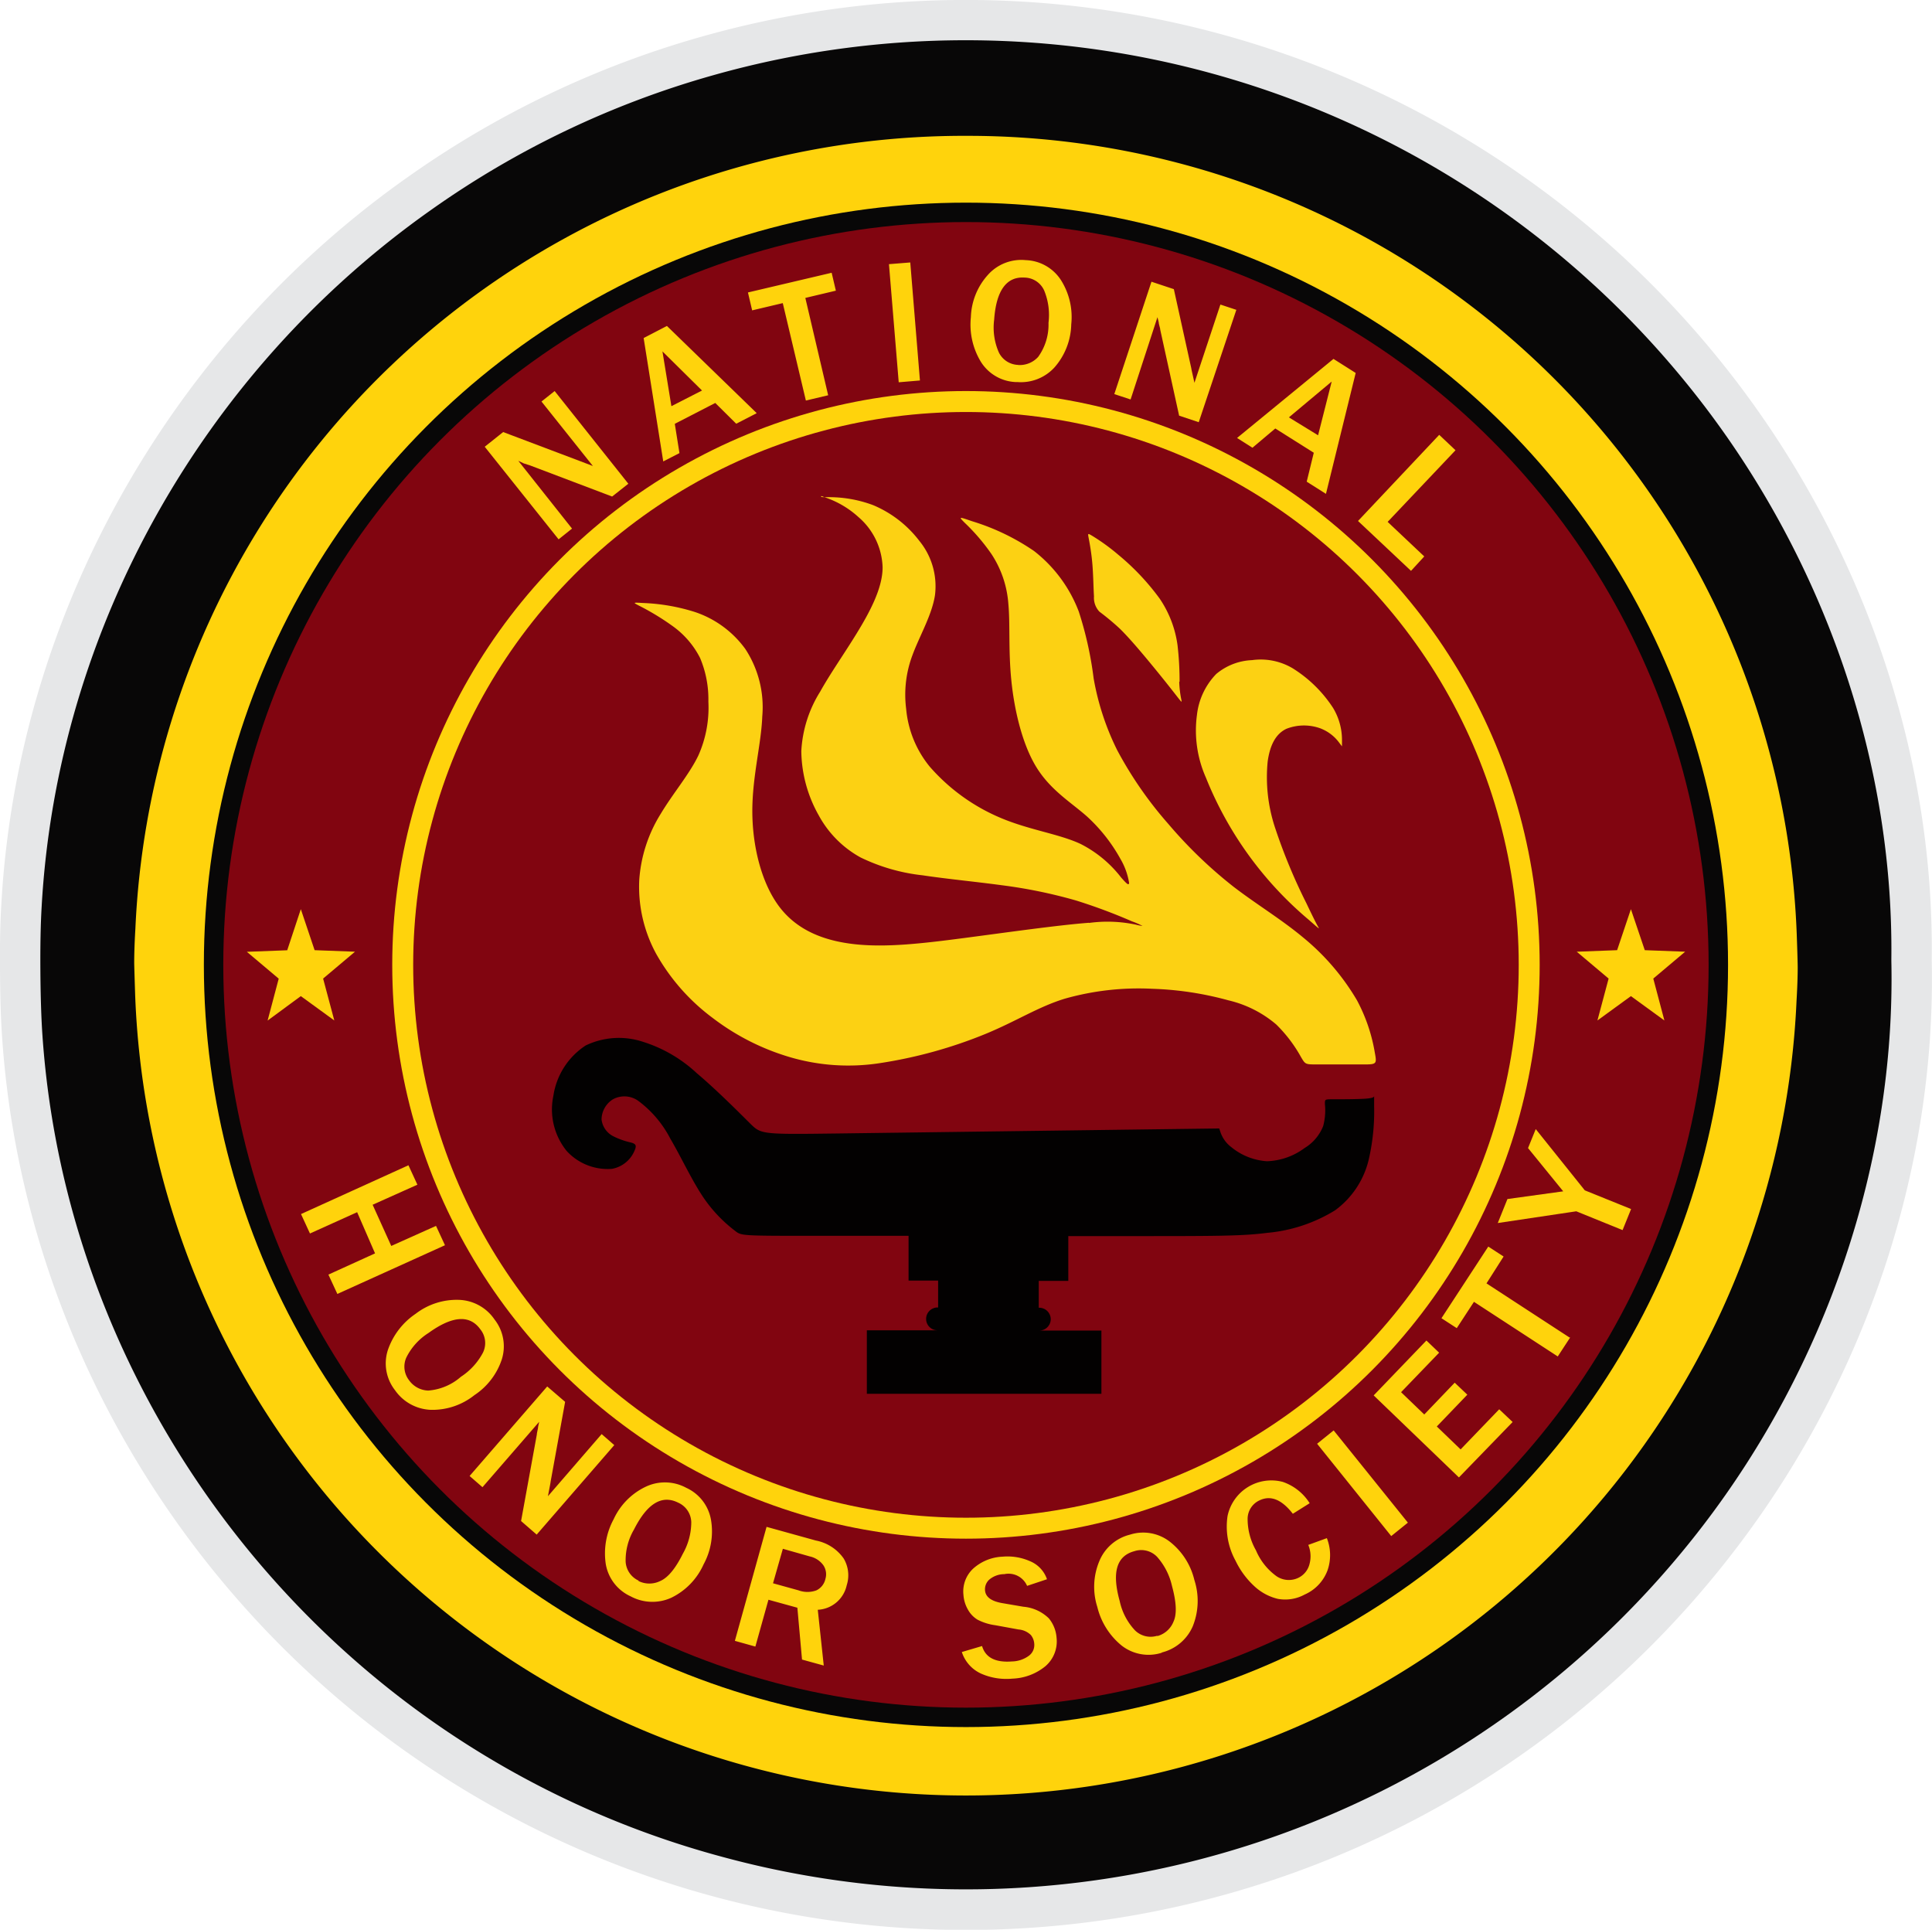
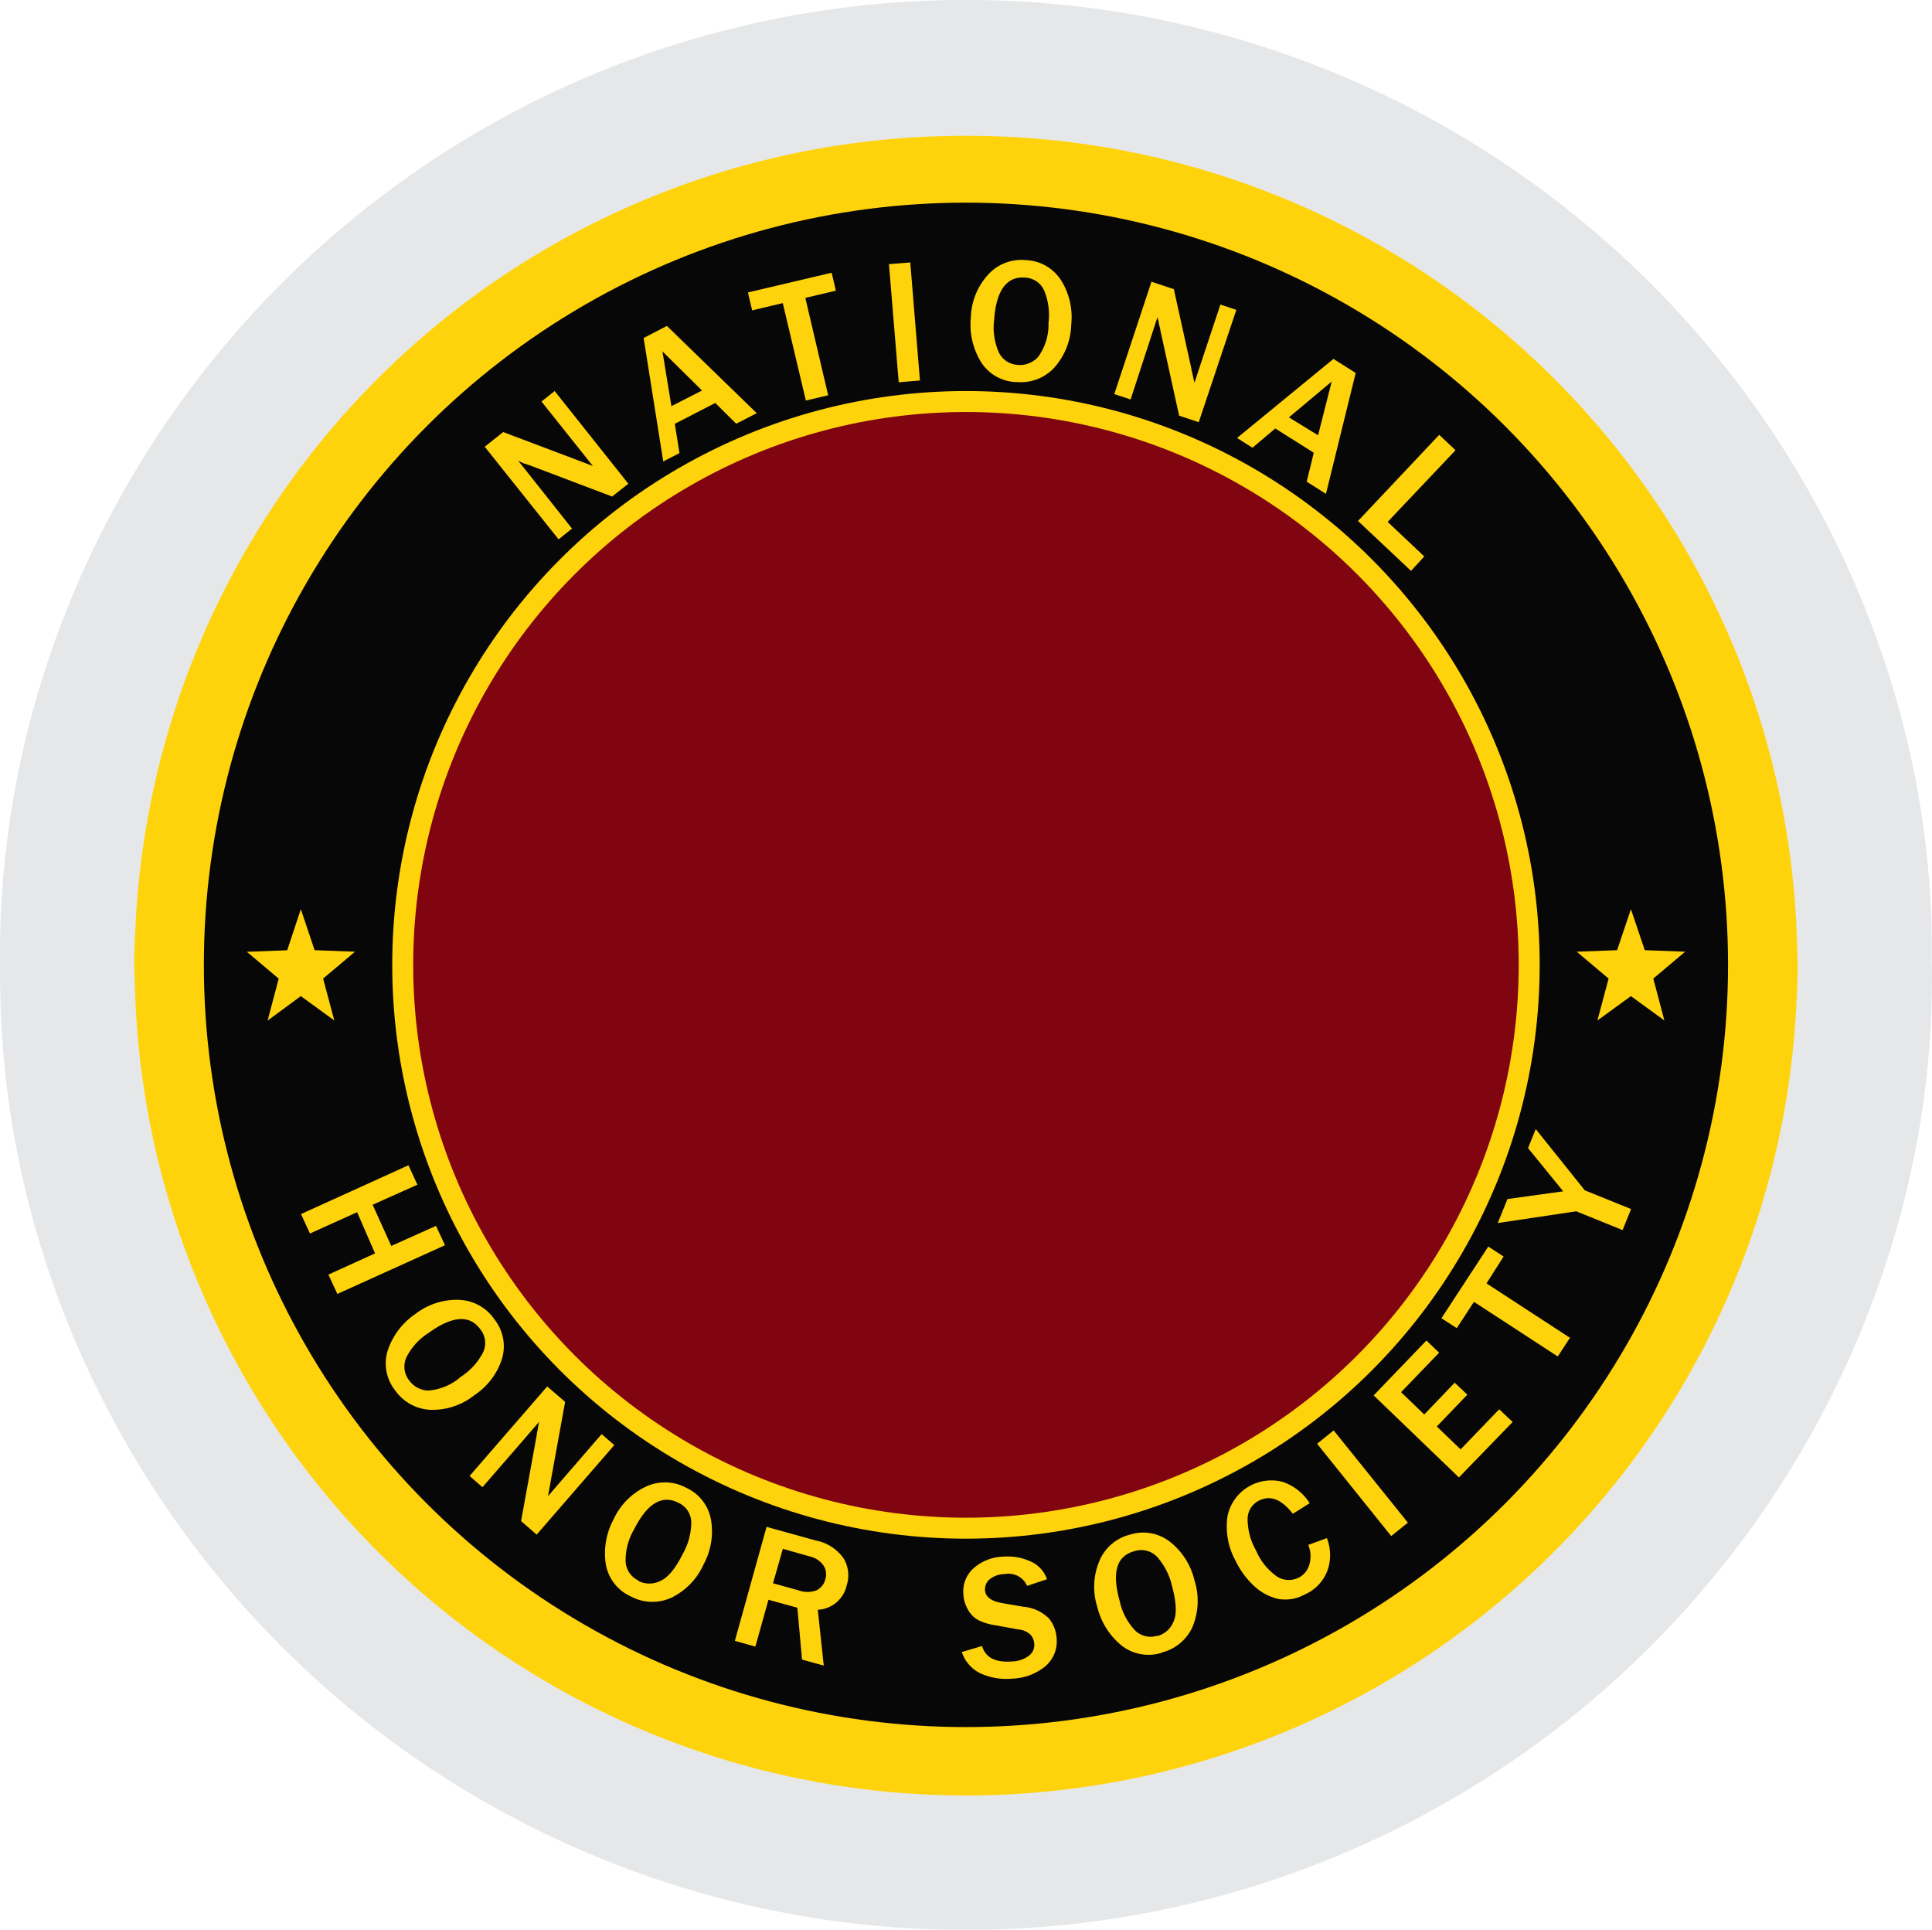
<svg xmlns="http://www.w3.org/2000/svg" id="Layer_1" data-name="Layer 1" viewBox="0 0 215.79 215.5">
  <g id="Layer_1-2" data-name="Layer_1">
    <path id="bottomFelt" d="M227.87,119.41v.09c.52,23.59-7.65,47.19-22,65.87A108.15,108.15,0,0,1,58.6,208.66C31.94,190.28,14.51,160.37,12.34,128c-.17-2.45-.21-4.93-.23-7.39s0-4.93.15-7.39c1.81-32.4,18.9-62.5,45.36-81.17a107.09,107.09,0,0,1,32.9-15.72A108.26,108.26,0,0,1,205.16,53.69c14.54,18.51,23,42,22.71,65.62v.1Z" transform="translate(-12.11 -12.25)" fill="#e6e7e8" fill-rule="evenodd" />
-     <path id="topFelt" d="M223.36,119.43v.13c.49,22.67-7.39,45.27-21.05,63.07a103.74,103.74,0,0,1-109.46,37A102.68,102.68,0,0,1,61.16,205c-25.49-17.57-42.23-46.2-44.32-77.27q-.19-2.88-.22-7.1t.14-7.1C18.5,82.39,34.93,53.57,60.22,35.72A102.52,102.52,0,0,1,91.74,20.66,103.74,103.74,0,0,1,201.61,56.47c13.85,17.65,22,40.15,21.75,62.82v.14Z" transform="translate(-12.11 -12.25)" fill="#080707" />
    <path id="chenilleColor" d="M120.26,27.42a92.65,92.65,0,0,1,92.53,89.1c.08,2.19.11,3.44.11,3.75s0,1.56-.13,3.74a92.86,92.86,0,0,1-185.56-.53c-.07-2.19-.11-3.44-.11-3.74s0-1.56.13-3.75a92.65,92.65,0,0,1,93-88.57Z" transform="translate(-12.11 -12.25)" fill="#ffd30c" />
    <circle id="embroidery1Color" cx="107.89" cy="107.75" r="85.12" fill="#080707" />
-     <circle id="embroidery2Color" cx="107.89" cy="107.75" r="82.95" fill="#810510" />
    <circle id="embroidery3Color" cx="107.89" cy="107.75" r="64.08" fill="#ffd30c" />
    <circle id="embroidery4Color" cx="107.89" cy="107.75" r="61.74" fill="#810510" />
-     <path id="embroidery5Color" d="M108.93,160.81h7.89a1.27,1.27,0,0,1-1.27-1.27h0a1.28,1.28,0,0,1,1.27-1.28h.07v-3h-3.3v-5H103.3c-8.38,0-8.38,0-9.08-.55a15.93,15.93,0,0,1-3.44-3.58c-1.33-1.92-2.58-4.65-3.8-6.72a12.27,12.27,0,0,0-3.51-4.17,2.66,2.66,0,0,0-2.91-.22,2.69,2.69,0,0,0-1.26,2.25,2.42,2.42,0,0,0,1.33,1.88,8.55,8.55,0,0,0,2,.7c.48.15.63.3.34.93a3.38,3.38,0,0,1-2.51,2,6.2,6.2,0,0,1-5.06-2,7.37,7.37,0,0,1-1.48-6.17A8.15,8.15,0,0,1,77.53,129a8.57,8.57,0,0,1,6.42-.4,15.7,15.7,0,0,1,6,3.51c2.14,1.8,4.65,4.32,5.91,5.57s1.25,1.26,9.78,1.15l34.12-.45,8.53-.11.11.33a3.49,3.49,0,0,0,1.22,1.74,7,7,0,0,0,4,1.59,7.46,7.46,0,0,0,4.21-1.48A5,5,0,0,0,159.9,138a6.81,6.81,0,0,0,.19-2.47c0-.52,0-.52.88-.52s2.77,0,3.7-.07.92-.23.92-.3v1.14a23.9,23.9,0,0,1-.59,5.91,9.82,9.82,0,0,1-3.77,5.72,17.41,17.41,0,0,1-7.6,2.52c-2.81.36-5.62.36-15.4.36h-6.8v5h-3.3v3h.06a1.29,1.29,0,0,1,1.28,1.28h0a1.28,1.28,0,0,1-1.28,1.27h6.94v7.06h-26.2v-7.06Z" transform="translate(-12.11 -12.25)" fill="#030101" fill-rule="evenodd" />
-     <path id="embroidery6Color" d="M159.72,93.64a5.38,5.38,0,0,0-3.93,0c-1.16.55-1.83,1.77-2.09,3.65a17.93,17.93,0,0,0,.83,7.41,62.67,62.67,0,0,0,3.5,8.43c.95,2,1.2,2.43,1.33,2.66s.13.23-1.08-.83A40.38,40.38,0,0,1,146.8,99.09a13,13,0,0,1-1-7,7.82,7.82,0,0,1,2.15-4.57,6.63,6.63,0,0,1,4-1.55,7,7,0,0,1,4.54.91A14.58,14.58,0,0,1,161,91.3a6.93,6.93,0,0,1,1,3.63l0,.67-.29-.38a4.64,4.64,0,0,0-2-1.58Zm-15.86-5.28a34.79,34.79,0,0,0-.23-4.07,12.17,12.17,0,0,0-2-5.2,26.87,26.87,0,0,0-4.63-4.9,22.71,22.71,0,0,0-2.91-2.11c-.49-.29-.49-.29-.38.28s.32,1.71.42,3,.11,2.6.17,3.49a2.25,2.25,0,0,0,.61,1.71,27.9,27.9,0,0,1,2.26,1.88c1.12,1.09,2.64,2.91,3.87,4.41s2.15,2.68,2.61,3.27.47.59.41.28a11.75,11.75,0,0,1-.24-2ZM133.74,115.3c-3.43.26-9.12,1.07-13.92,1.7s-8.71,1.07-12.18.7-6.5-1.55-8.5-4.21-3-6.79-3-10.67,1-7.5,1.11-10.56a11.84,11.84,0,0,0-1.89-7.53,11.41,11.41,0,0,0-5.65-4.14,21.82,21.82,0,0,0-5.76-1c-1.18-.07-1.18-.07-.4.33a28.05,28.05,0,0,1,3.65,2.22,9.87,9.87,0,0,1,3.1,3.58,11.84,11.84,0,0,1,.93,4.88,13.1,13.1,0,0,1-1.11,6c-1,2.1-2.84,4.24-4.21,6.53a16,16,0,0,0-2.4,7.39,15.66,15.66,0,0,0,1.88,8.23,22.92,22.92,0,0,0,6.35,7.2,26.53,26.53,0,0,0,8.61,4.36,23.14,23.14,0,0,0,10,.67,51.67,51.67,0,0,0,11.89-3.29c3.47-1.44,5.83-3,8.79-3.91a30.27,30.27,0,0,1,9.75-1.11,36.35,36.35,0,0,1,8.53,1.29,12.69,12.69,0,0,1,5.35,2.7,15.86,15.86,0,0,1,2.77,3.65c.48.81.48.81,1.81.81s4,0,5.32,0,1.33-.11,1.11-1.3a19,19,0,0,0-2-5.87,26.23,26.23,0,0,0-6-7c-2.47-2.06-5.2-3.69-7.79-5.68a50.22,50.22,0,0,1-7.27-7A43.15,43.15,0,0,1,136.88,96a29.29,29.29,0,0,1-2.62-8,40.16,40.16,0,0,0-1.66-7.46,15.56,15.56,0,0,0-5-6.76,25.25,25.25,0,0,0-6.91-3.32c-1.51-.52-1.51-.52-.85.15a22.49,22.49,0,0,1,3,3.5,11.6,11.6,0,0,1,1.89,5.51c.22,2.29,0,5.17.33,8.53s1.22,7.2,2.81,9.78,3.87,3.92,5.65,5.5a18.6,18.6,0,0,1,3.73,4.73,7.71,7.71,0,0,1,.92,2.4c.07.37.07.37,0,.41s-.11.11-.85-.74a13.33,13.33,0,0,0-4.51-3.73c-2.36-1.11-5.68-1.55-8.86-2.88a21.67,21.67,0,0,1-8-5.76,11.84,11.84,0,0,1-2.63-6.46,12.51,12.51,0,0,1,.71-6c.77-2.1,2.17-4.46,2.51-6.68a8,8,0,0,0-1.74-6.06,12.63,12.63,0,0,0-5.17-4,14.09,14.09,0,0,0-4.8-.89c-1,0-1,0-1-.07s-.11-.11.59.15A10.54,10.54,0,0,1,108,70a7.7,7.7,0,0,1,2.69,5.61c0,2.33-1.44,5-2.88,7.35s-2.92,4.43-4.1,6.54a13.84,13.84,0,0,0-2.1,6.64,14.92,14.92,0,0,0,1.95,7.17,11.75,11.75,0,0,0,4.66,4.69,21.05,21.05,0,0,0,6.94,2c2.73.41,5.91.71,8.86,1.11a55.41,55.41,0,0,1,8.27,1.7,61.66,61.66,0,0,1,6.25,2.33,9,9,0,0,1,1.18.51,4.32,4.32,0,0,1-.74-.14,15.26,15.26,0,0,0-5.25-.19Z" transform="translate(-12.11 -12.25)" fill="#fcd113" fill-rule="evenodd" />
    <path id="textColor" d="M49.79,156.75l-1-2.16L54,152.22,52,147.62,46.73,150l-1-2.17,12-5.45,1,2.17-5,2.24,2.08,4.6,5-2.24,1,2.16Zm6.44,10.75a4.85,4.85,0,0,1-.8-4.48,8,8,0,0,1,3.1-4.05,7.52,7.52,0,0,1,4.82-1.56,5,5,0,0,1,4,2.2,4.84,4.84,0,0,1,.81,4.44,7.65,7.65,0,0,1-3.06,4,7.51,7.51,0,0,1-4.92,1.64A5.11,5.11,0,0,1,56.23,167.5Zm1.57-1.11a2.73,2.73,0,0,0,2.14,1.15A6.25,6.25,0,0,0,63.59,166a7.27,7.27,0,0,0,2.46-2.69,2.44,2.44,0,0,0-.29-2.61c-1.19-1.65-3.12-1.52-5.79.41a6.83,6.83,0,0,0-2.48,2.75,2.48,2.48,0,0,0,.31,2.53Zm14.26,17.24-1.75-1.52,1.76-9.66c0-.15.07-.39.13-.73,0-.14.07-.38.13-.69L66,178.33l-1.44-1.25,8.67-10,2,1.72-1.62,8.91c0,.08-.11.62-.3,1.63l6-6.94,1.41,1.23-8.67,10Zm10.49,6.89a4.85,4.85,0,0,1-2.78-3.61,8,8,0,0,1,.88-5,7.46,7.46,0,0,1,3.56-3.62,5,5,0,0,1,4.55.11,4.84,4.84,0,0,1,2.76,3.56,7.69,7.69,0,0,1-.83,5,7.56,7.56,0,0,1-3.61,3.72,5.1,5.1,0,0,1-4.53-.16Zm.88-1.71a2.74,2.74,0,0,0,2.42,0c.86-.37,1.7-1.38,2.53-3.05a7.17,7.17,0,0,0,.94-3.52,2.45,2.45,0,0,0-1.46-2.18q-2.73-1.37-4.94,3a6.8,6.8,0,0,0-.93,3.6,2.48,2.48,0,0,0,1.44,2.1Zm20.69,9.44-2.43-.67-.52-5.79-3.23-.89-1.46,5.23-2.29-.64,3.54-12.73,5.52,1.53a4.92,4.92,0,0,1,3.09,2,3.66,3.66,0,0,1,.34,3,3.48,3.48,0,0,1-3.23,2.73l.67,6.25Zm-5.67-9.19,2.85.79a2.88,2.88,0,0,0,2,0,1.85,1.85,0,0,0,1-1.27,1.8,1.8,0,0,0-.22-1.52,2.54,2.54,0,0,0-1.53-1l-3-.85Zm21.08,7.68,2.27-.67c.38,1.29,1.49,1.86,3.34,1.72a3.3,3.3,0,0,0,1.91-.65,1.49,1.49,0,0,0,.58-1.3,1.75,1.75,0,0,0-.38-1,2.22,2.22,0,0,0-1.38-.62l-2.57-.47a6.08,6.08,0,0,1-2-.62,3,3,0,0,1-1.08-1.13,3.78,3.78,0,0,1-.5-1.65,3.48,3.48,0,0,1,1.09-2.93,5.23,5.23,0,0,1,3.28-1.33,6.22,6.22,0,0,1,3.1.52,3.34,3.34,0,0,1,1.86,2l-2.22.74a2.26,2.26,0,0,0-2.54-1.31,2.63,2.63,0,0,0-1.66.59,1.45,1.45,0,0,0-.5,1.22c.06.75.71,1.23,2,1.44l2.28.39a4.63,4.63,0,0,1,2.85,1.3,3.84,3.84,0,0,1,.86,2.16,3.65,3.65,0,0,1-1.23,3.17,6.15,6.15,0,0,1-3.7,1.4,7,7,0,0,1-3.5-.56,4,4,0,0,1-2.15-2.41Zm22.34.08a4.88,4.88,0,0,1-4.49-.81,8,8,0,0,1-2.71-4.31,7.41,7.41,0,0,1,.21-5.07,5,5,0,0,1,3.44-3,4.85,4.85,0,0,1,4.44.78,7.69,7.69,0,0,1,2.75,4.28,7.57,7.57,0,0,1-.18,5.18,5.1,5.1,0,0,1-3.46,2.92Zm-.5-1.86a2.71,2.71,0,0,0,1.81-1.61c.39-.84.33-2.16-.17-4a7.33,7.33,0,0,0-1.66-3.24,2.45,2.45,0,0,0-2.55-.63c-2,.54-2.51,2.4-1.63,5.56a6.87,6.87,0,0,0,1.72,3.29,2.49,2.49,0,0,0,2.48.59Zm16.85-10.18,2.09-.76a5.17,5.17,0,0,1,.07,3.61,4.77,4.77,0,0,1-2.55,2.69,4.54,4.54,0,0,1-3,.48,5.85,5.85,0,0,1-2.66-1.45,9.34,9.34,0,0,1-2.06-2.81,7.93,7.93,0,0,1-.89-5,5,5,0,0,1,6.17-3.8,5.75,5.75,0,0,1,3,2.38l-1.88,1.18c-1.25-1.61-2.49-2.1-3.74-1.49a2.28,2.28,0,0,0-1.31,2,7.08,7.08,0,0,0,.93,3.57,6.82,6.82,0,0,0,2.31,2.9,2.45,2.45,0,0,0,2.43.17,2.32,2.32,0,0,0,1.24-1.53,3.32,3.32,0,0,0-.13-2.13Zm11.14-2.49-1.86,1.5-8.28-10.31,1.85-1.49,8.29,10.3Zm11.7-11.24-6,6.19-9.52-9.16,5.89-6.13,1.42,1.36-4.25,4.41,2.59,2.49,3.4-3.55L176,168l-3.41,3.55,2.66,2.56,4.31-4.48Zm6.44-9.46-1.4,2.14-9.36-6.1-1.92,2.94-1.71-1.11,5.23-8,1.71,1.11-1.91,3,9.36,6.1Zm6.79-14.32-.95,2.35-5.17-2.1-8.77,1.31,1.08-2.68,6.23-.86-3.93-4.83.86-2.12,5.48,6.84,5.17,2.09Zm-112-81L80.48,67.7,71.3,64.22,70.61,64,70,63.71l6,7.57-1.5,1.2L66.25,62.14l2.06-1.64,8.47,3.2,1.55.59-5.74-7.2,1.47-1.17Zm14.32-7.87-2.27,1.17L92,57.25l-4.52,2.33L88,62.85l-1.81.93L84,50l2.6-1.35,10,9.71Zm-6.09-2.54L86.1,51.49l1,6.12Zm14.09.53-2.49.59L99.54,46.1l-3.42.81-.47-2L105,42.71l.47,2-3.41.81Zm10.25-1.65-2.37.2L111.4,41.75l2.38-.19Zm10.81.18a4.83,4.83,0,0,1-4-2.26,8,8,0,0,1-1.12-5,7.38,7.38,0,0,1,1.89-4.7,5,5,0,0,1,4.24-1.66,4.87,4.87,0,0,1,3.93,2.23,7.71,7.71,0,0,1,1.15,4.94,7.52,7.52,0,0,1-1.89,4.83A5.08,5.08,0,0,1,125.67,54.91Zm.15-1.91a2.77,2.77,0,0,0,2.25-.91,6.16,6.16,0,0,0,1.15-3.8,7.15,7.15,0,0,0-.48-3.6,2.44,2.44,0,0,0-2.19-1.45c-2-.14-3.17,1.42-3.4,4.7a6.87,6.87,0,0,0,.53,3.67A2.48,2.48,0,0,0,125.82,53ZM146,59.4l-2.19-.73-2.11-9.6c0-.14-.09-.38-.16-.71,0-.15-.08-.38-.15-.69l-3,9.19-1.82-.6,4.15-12.55,2.5.83,1.95,8.84c0,.08.13.61.35,1.62l2.9-8.74,1.78.59Zm14.21,8-2.15-1.36.79-3.23-4.3-2.71L152,62.25l-1.72-1.09,10.77-8.83,2.48,1.57Zm-.88-6.54,1.52-6-4.78,4ZM169.71,76l-5.92-5.57,9.07-9.62,1.82,1.72-7.58,8,4.09,3.86L169.71,76Zm-124,37.78,1.54,4.58,4.51.17-3.56,3,1.25,4.68-3.74-2.72L42,126.22l1.24-4.68-3.56-3,4.51-.17Zm148.56,0,1.55,4.58,4.51.17-3.56,3,1.24,4.68-3.74-2.72-3.74,2.72,1.25-4.68-3.56-3,4.51-.17,1.54-4.58Z" transform="translate(-12.11 -12.25)" fill="#ffd30c" />
  </g>
</svg>